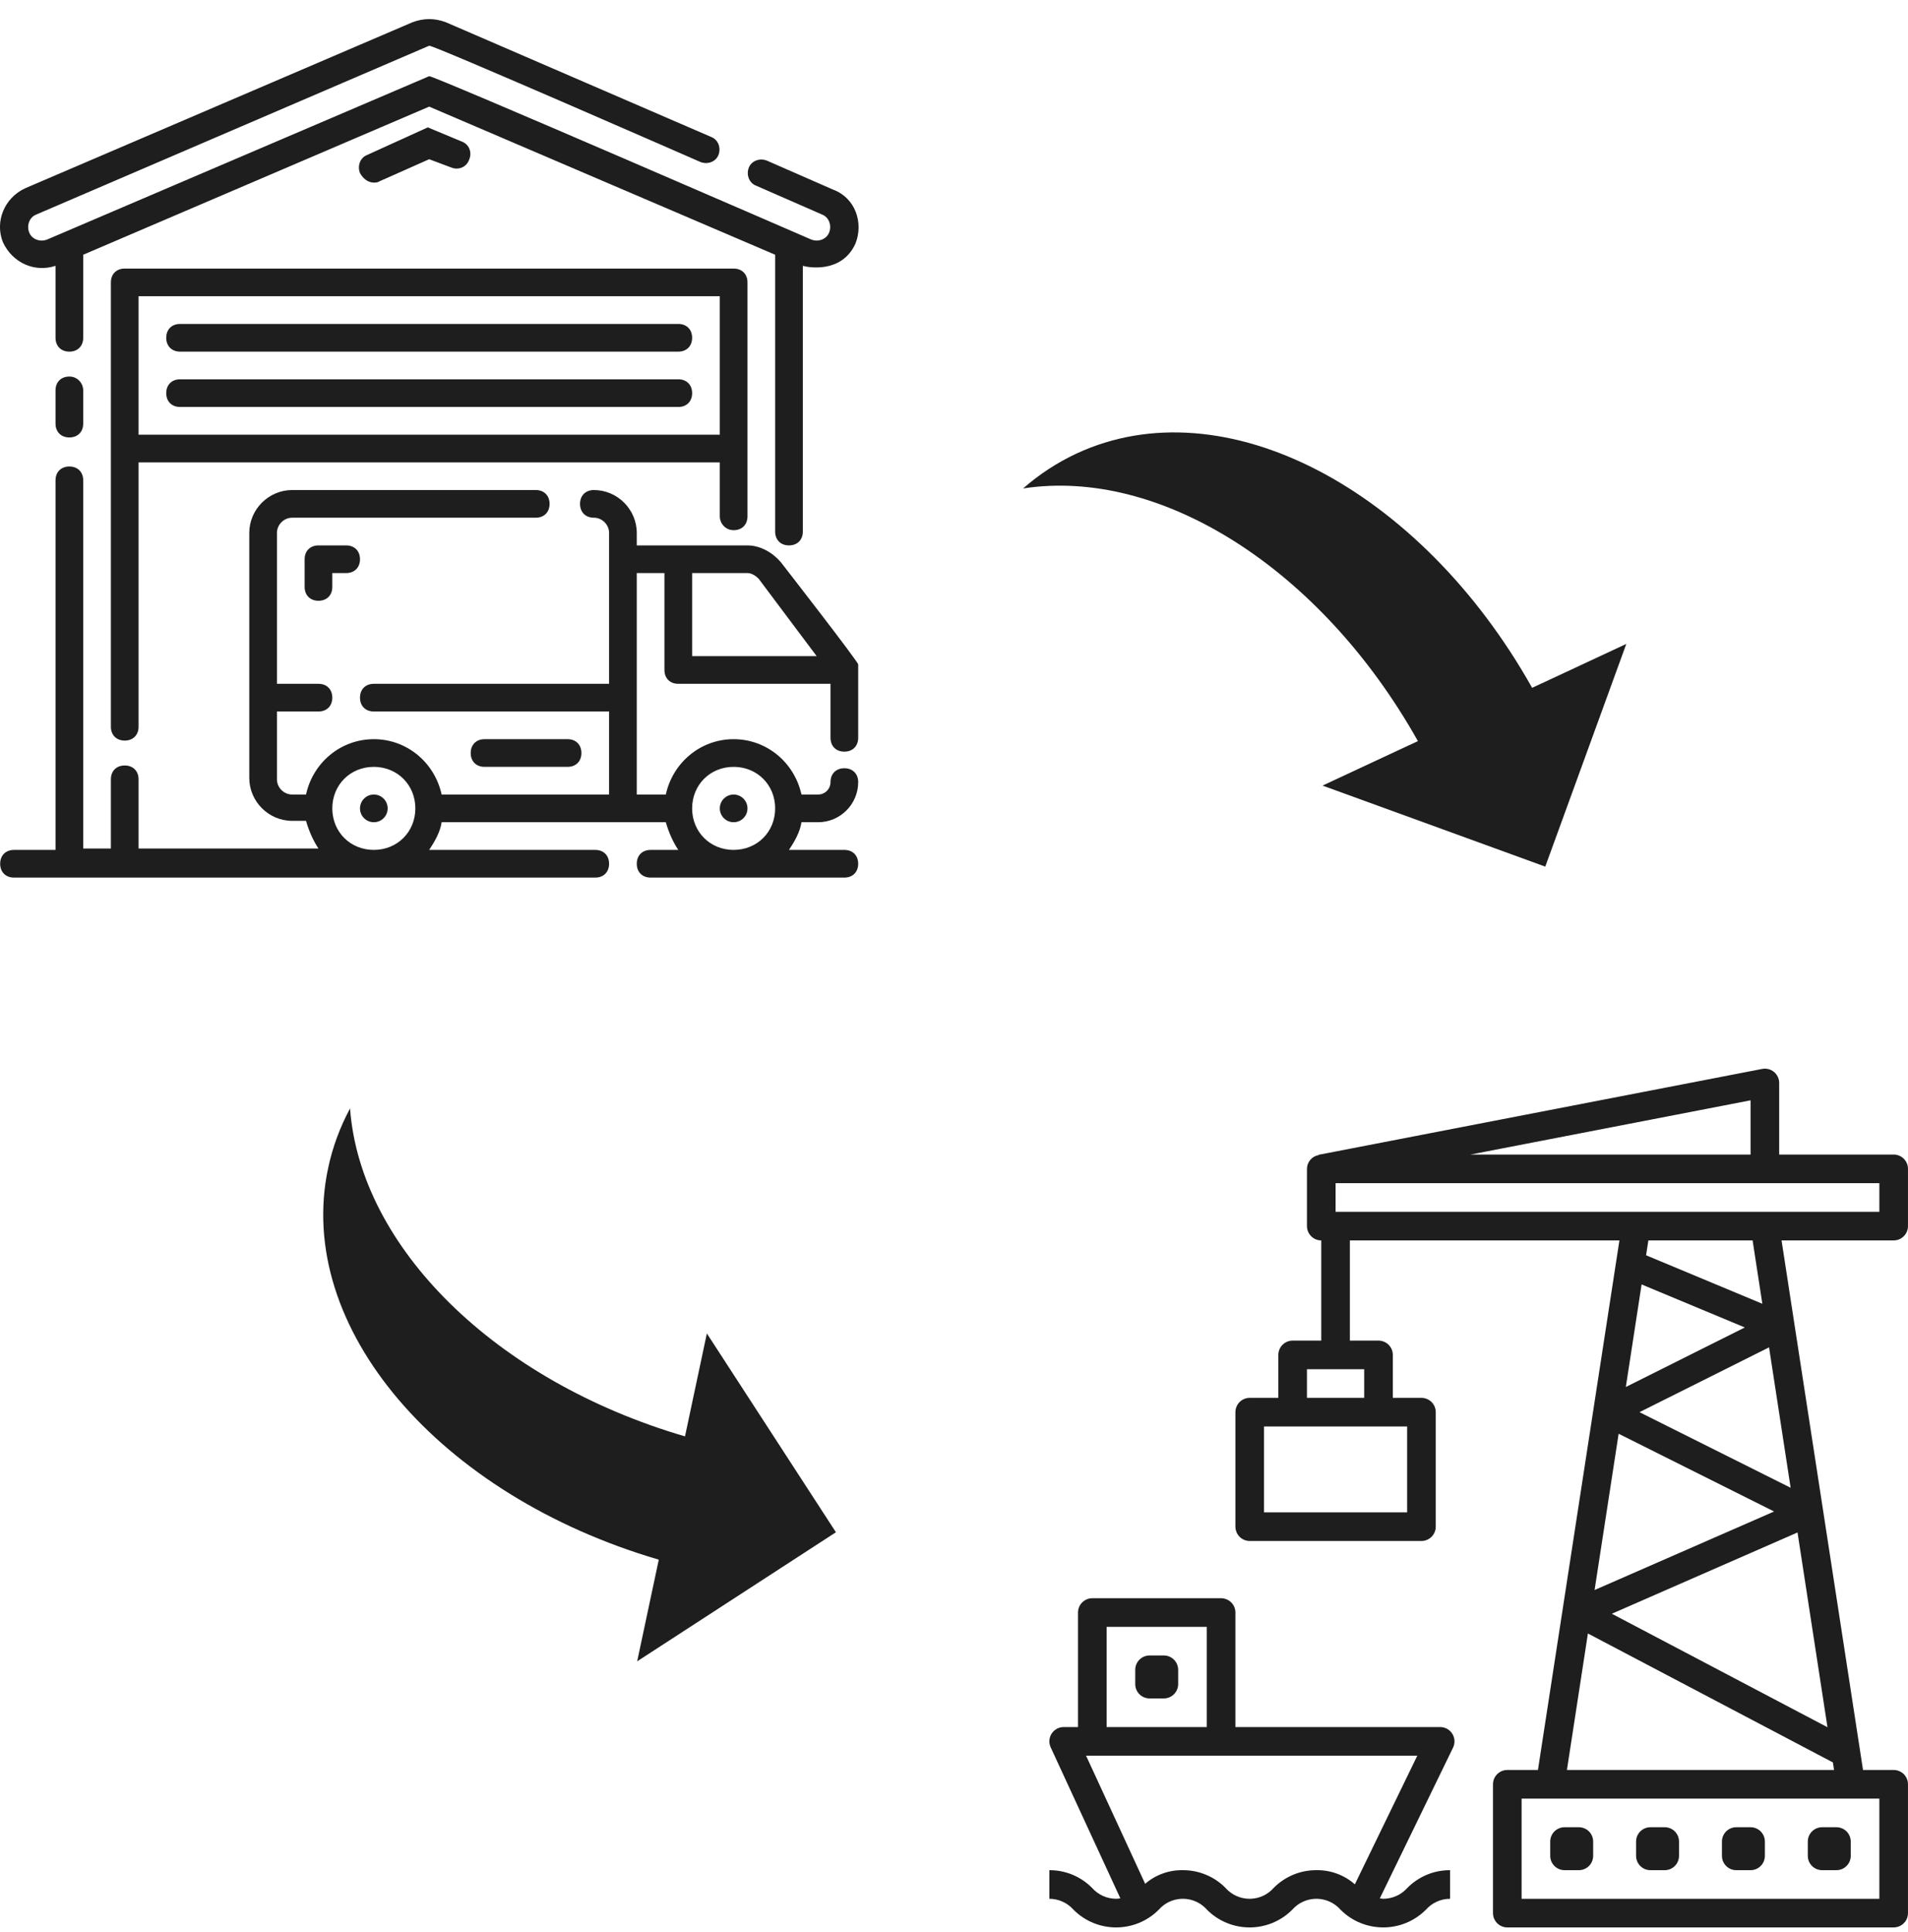
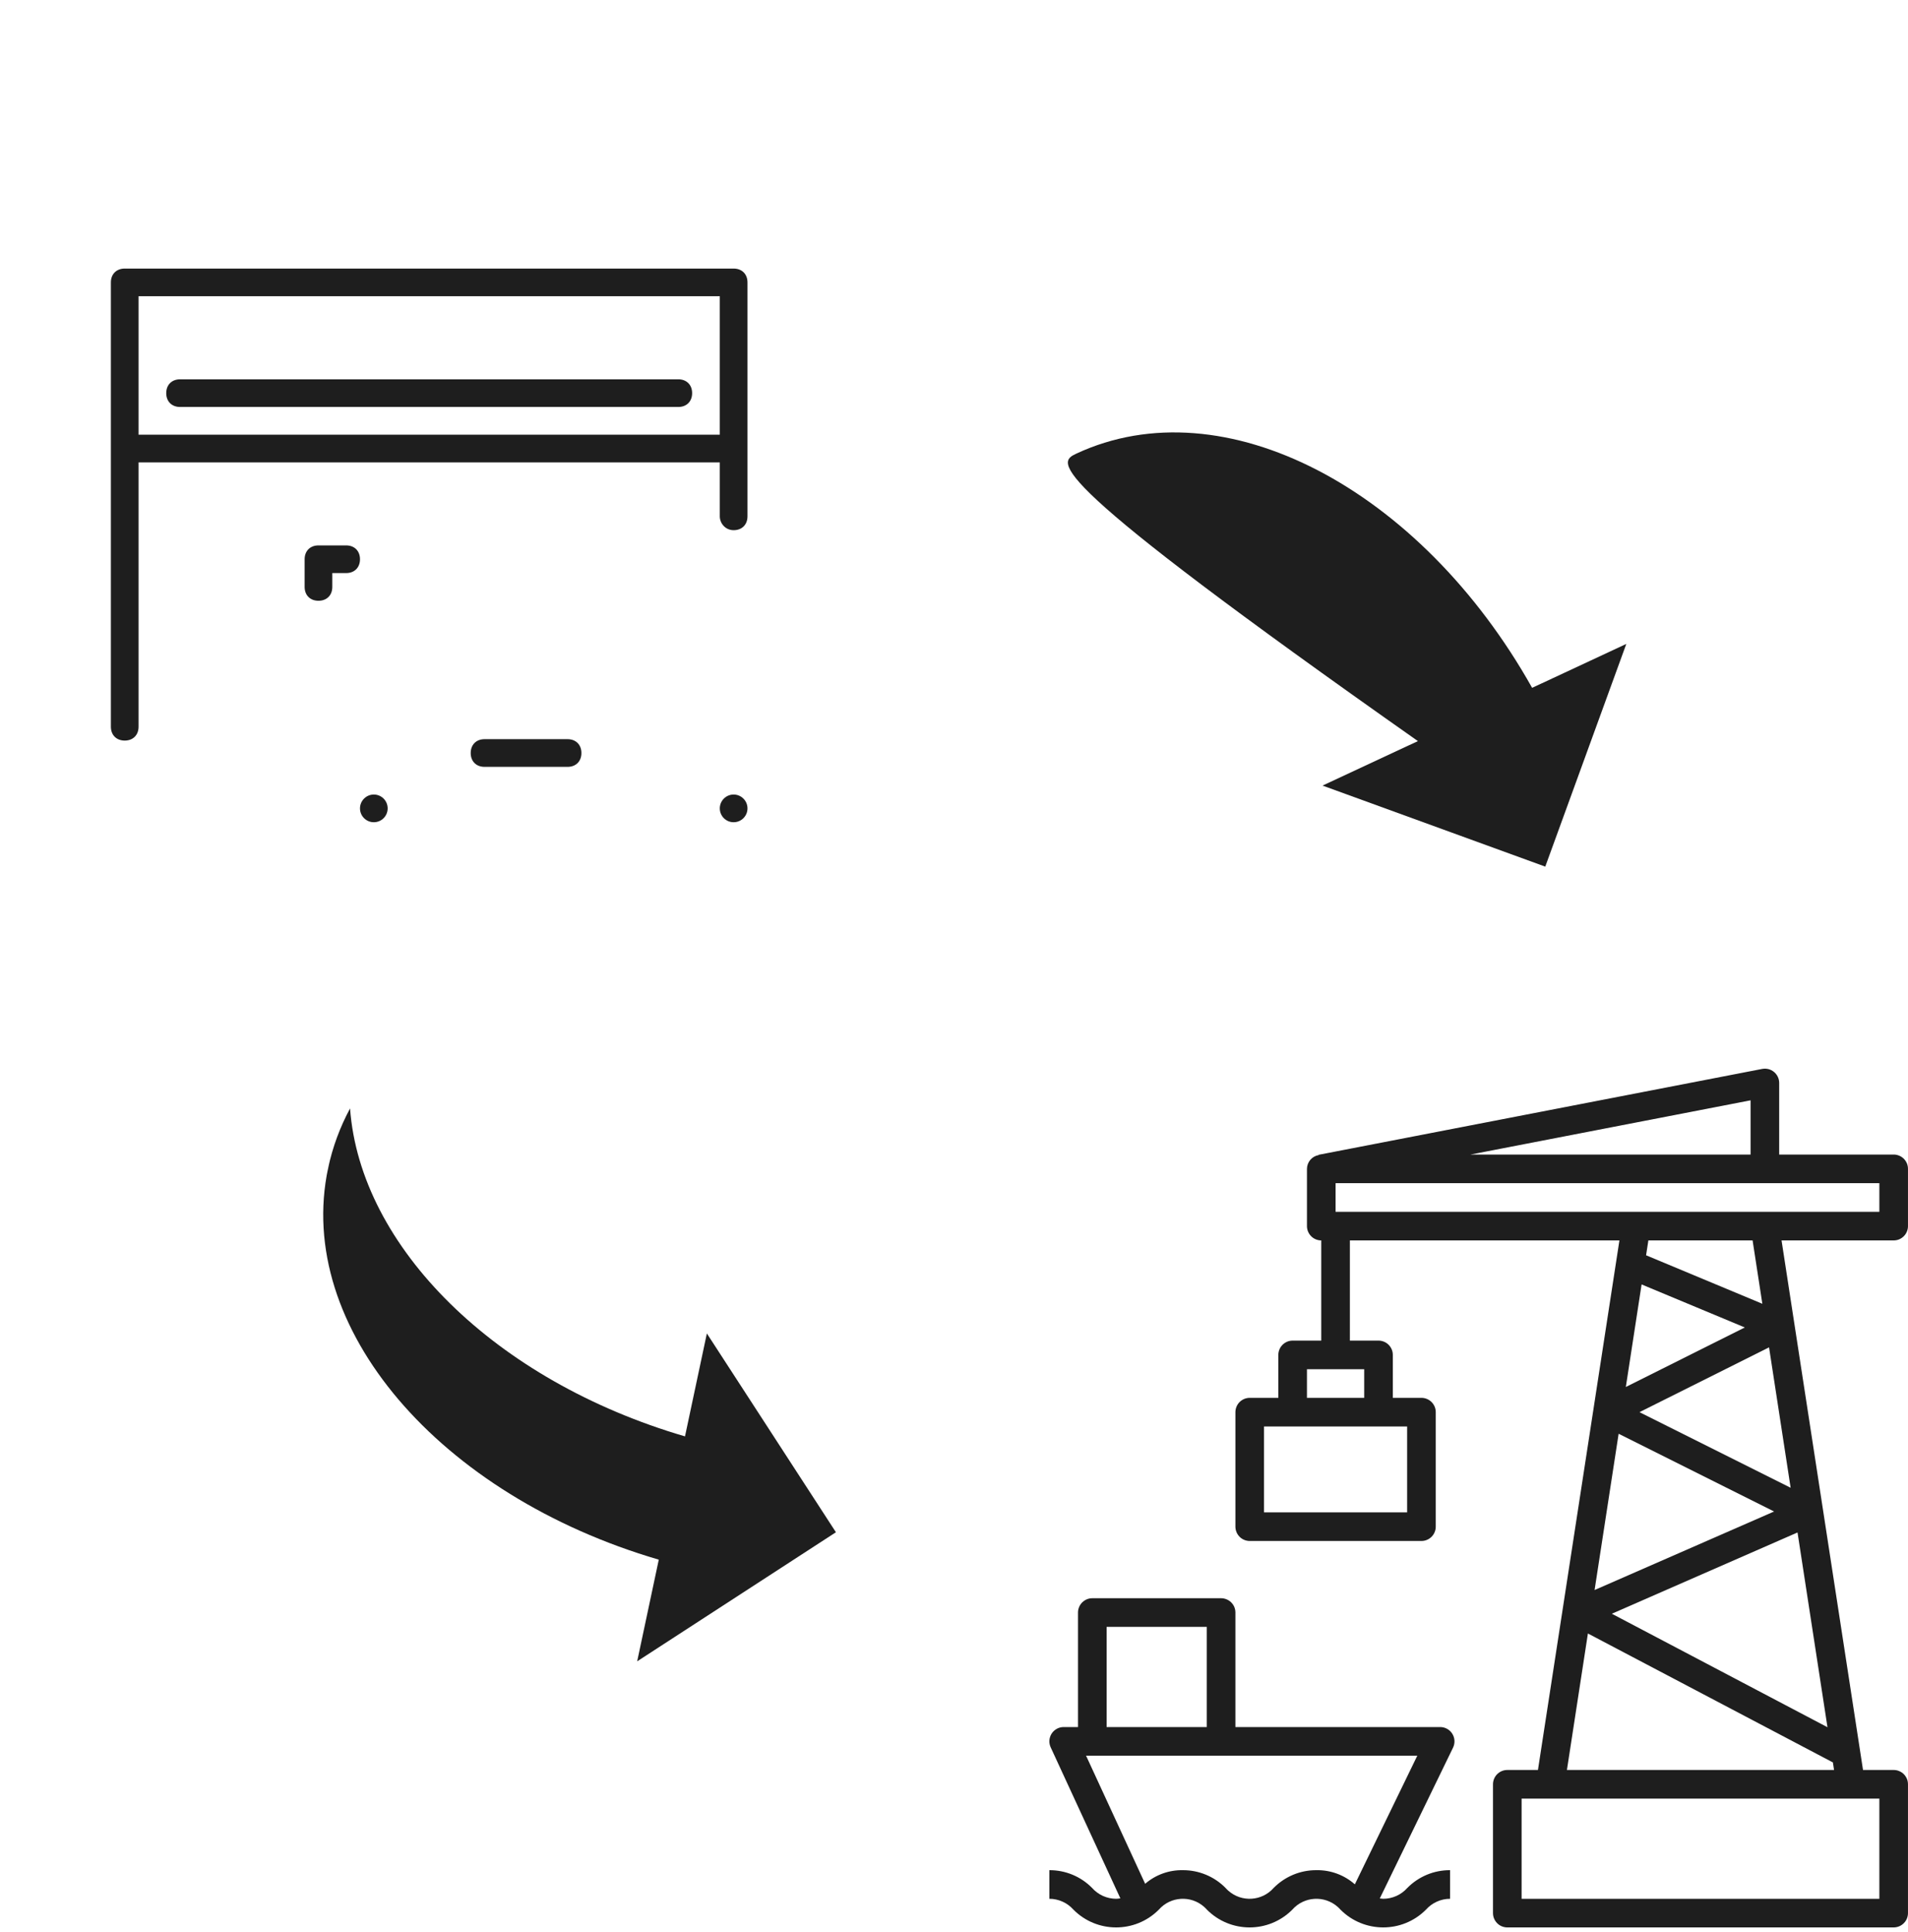
<svg xmlns="http://www.w3.org/2000/svg" width="80" height="81" viewBox="0 0 80 81" fill="none">
  <g clip-path="url(#clip0_34_368)">
-     <path d="M2.328 11.143V14.16C2.328 14.508 2.56 14.741 2.909 14.741C3.257 14.741 3.489 14.508 3.489 14.16V10.679L17.995 4.47L32.501 10.679V22.284C32.501 22.632 32.733 22.864 33.081 22.864C33.43 22.864 33.662 22.632 33.662 22.284V11.143C33.836 11.201 35.286 11.491 35.867 10.215C36.215 9.344 35.867 8.3 34.938 7.952L32.153 6.733C31.863 6.617 31.515 6.733 31.399 7.023C31.283 7.313 31.399 7.661 31.689 7.778L34.474 8.996C34.764 9.112 34.88 9.46 34.764 9.75C34.648 10.04 34.3 10.156 34.01 10.04C34.01 10.04 18.111 3.136 17.995 3.194L1.98 10.04C1.69 10.156 1.342 10.04 1.226 9.75C1.11 9.46 1.226 9.112 1.516 8.996L17.995 1.917C18.111 1.859 29.368 6.791 29.368 6.791C29.658 6.907 30.006 6.791 30.122 6.501C30.238 6.211 30.122 5.863 29.832 5.747L18.691 0.931C18.227 0.757 17.763 0.757 17.299 0.931L1.052 7.894C0.181 8.3 -0.225 9.286 0.123 10.156C0.53 11.027 1.458 11.433 2.328 11.143ZM2.909 15.785C2.56 15.785 2.328 16.017 2.328 16.365V17.758C2.328 18.106 2.56 18.338 2.909 18.338C3.257 18.338 3.489 18.106 3.489 17.758V16.365C3.489 16.075 3.257 15.785 2.909 15.785Z" fill="#1E1E1E" />
    <path d="M30.76 22.226C31.109 22.226 31.341 21.994 31.341 21.645V11.839C31.341 11.491 31.109 11.259 30.76 11.259H5.23C4.881 11.259 4.649 11.491 4.649 11.839V30.465C4.649 30.813 4.881 31.046 5.23 31.046C5.578 31.046 5.81 30.813 5.81 30.465V19.383H30.18V21.645C30.18 21.936 30.412 22.226 30.76 22.226ZM5.81 18.222V12.419H30.18V18.222H5.81Z" fill="#1E1E1E" />
-     <path d="M28.439 13.58H7.551C7.202 13.58 6.97 13.812 6.97 14.16C6.97 14.508 7.202 14.741 7.551 14.741H28.439C28.788 14.741 29.02 14.508 29.02 14.16C29.02 13.812 28.788 13.58 28.439 13.58ZM15.906 7.603L17.995 6.675L18.923 7.023C19.213 7.139 19.562 7.023 19.678 6.675C19.794 6.385 19.678 6.037 19.33 5.921L17.937 5.34L15.384 6.501C15.094 6.617 14.978 6.965 15.094 7.255C15.384 7.777 15.848 7.661 15.906 7.603ZM32.733 23.56C32.385 23.154 31.863 22.864 31.341 22.864H26.699V22.342C26.699 21.355 25.886 20.543 24.9 20.543C24.552 20.543 24.32 20.775 24.32 21.123C24.32 21.471 24.552 21.703 24.9 21.703C25.248 21.703 25.538 21.994 25.538 22.342V28.666H15.674C15.326 28.666 15.094 28.898 15.094 29.247C15.094 29.595 15.326 29.827 15.674 29.827H25.538V33.308H18.517C18.227 31.974 17.067 30.987 15.674 30.987C14.281 30.987 13.121 31.974 12.831 33.308H12.251C11.902 33.308 11.612 33.018 11.612 32.67V29.827H13.353C13.701 29.827 13.933 29.595 13.933 29.247C13.933 28.898 13.701 28.666 13.353 28.666H11.612V22.342C11.612 21.994 11.902 21.703 12.251 21.703H22.463C22.811 21.703 23.043 21.471 23.043 21.123C23.043 20.775 22.811 20.543 22.463 20.543H12.251C11.264 20.543 10.452 21.355 10.452 22.342V32.612C10.452 33.599 11.264 34.411 12.251 34.411H12.831C12.947 34.817 13.121 35.223 13.353 35.571H5.81V32.67C5.81 32.322 5.578 32.09 5.23 32.09C4.881 32.09 4.649 32.322 4.649 32.67V35.571H3.489V20.137C3.489 19.789 3.257 19.556 2.909 19.556C2.56 19.556 2.328 19.789 2.328 20.137V35.629H0.588C0.239 35.629 0.007 35.861 0.007 36.21C0.007 36.558 0.239 36.79 0.588 36.79H24.958C25.306 36.79 25.538 36.558 25.538 36.21C25.538 35.861 25.306 35.629 24.958 35.629H17.995C18.227 35.281 18.459 34.875 18.517 34.469H27.917C28.033 34.875 28.207 35.281 28.439 35.629H27.279C26.931 35.629 26.699 35.861 26.699 36.21C26.699 36.558 26.931 36.79 27.279 36.79H35.402C35.751 36.79 35.983 36.558 35.983 36.21C35.983 35.861 35.751 35.629 35.402 35.629H33.081C33.313 35.281 33.546 34.875 33.604 34.469H34.3C35.228 34.469 35.983 33.715 35.983 32.786C35.983 32.438 35.751 32.206 35.402 32.206C35.054 32.206 34.822 32.438 34.822 32.786C34.822 33.076 34.59 33.308 34.3 33.308H33.604C33.313 31.974 32.153 30.987 30.76 30.987C29.368 30.987 28.207 31.974 27.917 33.308H26.699V24.024H27.859V28.086C27.859 28.434 28.091 28.666 28.439 28.666H34.822V30.929C34.822 31.277 35.054 31.51 35.402 31.51C35.751 31.51 35.983 31.277 35.983 30.929V27.854C35.983 27.738 32.733 23.56 32.733 23.56ZM15.674 35.629C14.688 35.629 13.933 34.875 13.933 33.889C13.933 32.902 14.688 32.148 15.674 32.148C16.66 32.148 17.415 32.902 17.415 33.889C17.415 34.875 16.66 35.629 15.674 35.629ZM30.76 32.148C31.747 32.148 32.501 32.902 32.501 33.889C32.501 34.875 31.747 35.629 30.76 35.629C29.774 35.629 29.02 34.875 29.02 33.889C29.02 32.902 29.774 32.148 30.76 32.148ZM29.02 27.506V24.024H31.341C31.515 24.024 31.689 24.14 31.805 24.256L34.242 27.506H29.02Z" fill="#1E1E1E" />
    <path d="M13.353 22.864C13.005 22.864 12.773 23.096 12.773 23.444V24.605C12.773 24.953 13.005 25.185 13.353 25.185C13.701 25.185 13.933 24.953 13.933 24.605V24.024H14.514C14.862 24.024 15.094 23.792 15.094 23.444C15.094 23.096 14.862 22.864 14.514 22.864H13.353ZM23.797 32.148C24.146 32.148 24.378 31.916 24.378 31.568C24.378 31.22 24.146 30.987 23.797 30.987H20.316C19.968 30.987 19.736 31.22 19.736 31.568C19.736 31.916 19.968 32.148 20.316 32.148H23.797ZM28.439 15.901H7.551C7.202 15.901 6.97 16.133 6.97 16.481C6.97 16.829 7.202 17.061 7.551 17.061H28.439C28.788 17.061 29.02 16.829 29.02 16.481C29.02 16.133 28.788 15.901 28.439 15.901Z" fill="#1E1E1E" />
    <path d="M15.674 34.469C15.995 34.469 16.254 34.209 16.254 33.889C16.254 33.568 15.995 33.308 15.674 33.308C15.354 33.308 15.094 33.568 15.094 33.889C15.094 34.209 15.354 34.469 15.674 34.469Z" fill="#1E1E1E" />
    <path d="M30.76 34.469C31.081 34.469 31.341 34.209 31.341 33.889C31.341 33.568 31.081 33.308 30.76 33.308C30.44 33.308 30.18 33.568 30.18 33.889C30.18 34.209 30.44 34.469 30.76 34.469Z" fill="#1E1E1E" />
    <g clip-path="url(#clip1_34_368)">
-       <path d="M48.799 69.4H48.199C48.04 69.4 47.887 69.463 47.775 69.576C47.662 69.688 47.599 69.841 47.599 70V70.6C47.599 70.759 47.662 70.912 47.775 71.024C47.887 71.137 48.04 71.2 48.199 71.2H48.799C48.958 71.2 49.111 71.137 49.223 71.024C49.336 70.912 49.399 70.759 49.399 70.6V70C49.399 69.841 49.336 69.688 49.223 69.576C49.111 69.463 48.958 69.4 48.799 69.4ZM76.999 76.6H76.399C76.24 76.6 76.087 76.663 75.975 76.775C75.862 76.888 75.799 77.041 75.799 77.2V77.8C75.799 77.959 75.862 78.112 75.975 78.224C76.087 78.337 76.24 78.4 76.399 78.4H76.999C77.158 78.4 77.311 78.337 77.423 78.224C77.536 78.112 77.599 77.959 77.599 77.8V77.2C77.599 77.041 77.536 76.888 77.423 76.775C77.311 76.663 77.158 76.6 76.999 76.6ZM73.399 76.6H72.799C72.64 76.6 72.487 76.663 72.375 76.775C72.262 76.888 72.199 77.041 72.199 77.2V77.8C72.199 77.959 72.262 78.112 72.375 78.224C72.487 78.337 72.64 78.4 72.799 78.4H73.399C73.558 78.4 73.711 78.337 73.823 78.224C73.936 78.112 73.999 77.959 73.999 77.8V77.2C73.999 77.041 73.936 76.888 73.823 76.775C73.711 76.663 73.558 76.6 73.399 76.6ZM69.799 76.6H69.199C69.04 76.6 68.887 76.663 68.775 76.775C68.662 76.888 68.599 77.041 68.599 77.2V77.8C68.599 77.959 68.662 78.112 68.775 78.224C68.887 78.337 69.04 78.4 69.199 78.4H69.799C69.958 78.4 70.111 78.337 70.223 78.224C70.336 78.112 70.399 77.959 70.399 77.8V77.2C70.399 77.041 70.336 76.888 70.223 76.775C70.111 76.663 69.958 76.6 69.799 76.6ZM66.199 76.6H65.599C65.44 76.6 65.287 76.663 65.175 76.775C65.062 76.888 64.999 77.041 64.999 77.2V77.8C64.999 77.959 65.062 78.112 65.175 78.224C65.287 78.337 65.44 78.4 65.599 78.4H66.199C66.358 78.4 66.511 78.337 66.623 78.224C66.736 78.112 66.799 77.959 66.799 77.8V77.2C66.799 77.041 66.736 76.888 66.623 76.775C66.511 76.663 66.358 76.6 66.199 76.6Z" fill="#1E1E1E" />
      <path d="M79.4 48.4H74.599V45.4C74.599 45.312 74.58 45.224 74.542 45.144C74.504 45.064 74.449 44.993 74.381 44.937C74.313 44.881 74.233 44.84 74.147 44.818C74.061 44.797 73.972 44.794 73.885 44.811L55.285 48.411L55.287 48.423C55.151 48.447 55.028 48.518 54.939 48.623C54.85 48.729 54.8 48.862 54.799 49V51.4C54.799 51.479 54.815 51.557 54.845 51.63C54.875 51.702 54.919 51.768 54.975 51.824C55.03 51.88 55.096 51.924 55.169 51.954C55.242 51.984 55.32 52 55.398 52H55.399V56.2H54.199C54.12 56.2 54.042 56.215 53.97 56.245C53.897 56.276 53.831 56.32 53.775 56.375C53.719 56.431 53.675 56.497 53.645 56.57C53.615 56.643 53.599 56.721 53.599 56.799V58.6H52.399C52.32 58.6 52.242 58.615 52.17 58.645C52.097 58.676 52.031 58.72 51.975 58.775C51.919 58.831 51.875 58.897 51.845 58.97C51.815 59.043 51.799 59.12 51.799 59.199V64C51.799 64.079 51.815 64.157 51.845 64.229C51.875 64.302 51.919 64.368 51.975 64.424C52.03 64.48 52.096 64.524 52.169 64.554C52.242 64.584 52.32 64.6 52.398 64.6H59.599C59.678 64.6 59.756 64.585 59.829 64.554C59.901 64.524 59.968 64.48 60.023 64.424C60.079 64.369 60.123 64.303 60.153 64.23C60.184 64.157 60.199 64.079 60.199 64.001V59.2C60.199 59.121 60.184 59.043 60.154 58.97C60.123 58.898 60.079 58.831 60.024 58.776C59.968 58.72 59.902 58.676 59.829 58.646C59.757 58.615 59.679 58.6 59.6 58.6H58.399V56.8C58.399 56.721 58.384 56.643 58.354 56.571C58.324 56.498 58.279 56.432 58.224 56.376C58.168 56.32 58.102 56.276 58.029 56.246C57.956 56.216 57.879 56.2 57.8 56.2H56.599V52H67.9L64.484 74.2H63.199C63.12 74.2 63.042 74.215 62.97 74.245C62.897 74.275 62.831 74.32 62.775 74.375C62.719 74.431 62.675 74.497 62.645 74.57C62.615 74.642 62.599 74.72 62.599 74.799V80.2C62.599 80.278 62.614 80.356 62.645 80.429C62.675 80.502 62.719 80.568 62.775 80.624C62.83 80.68 62.896 80.724 62.969 80.754C63.042 80.784 63.12 80.8 63.198 80.8H79.399C79.478 80.8 79.556 80.784 79.629 80.754C79.701 80.724 79.767 80.68 79.823 80.624C79.879 80.569 79.923 80.503 79.953 80.43C79.983 80.357 79.999 80.279 79.999 80.201V74.8C79.999 74.721 79.984 74.643 79.954 74.57C79.923 74.498 79.879 74.431 79.824 74.376C79.768 74.32 79.702 74.276 79.629 74.246C79.556 74.215 79.478 74.2 79.4 74.2H78.114L74.698 52H79.399C79.478 52 79.556 51.985 79.629 51.955C79.701 51.924 79.767 51.88 79.823 51.825C79.879 51.769 79.923 51.703 79.953 51.63C79.983 51.557 79.999 51.479 79.999 51.401V49C79.999 48.921 79.984 48.843 79.954 48.77C79.923 48.698 79.879 48.632 79.824 48.576C79.768 48.52 79.702 48.476 79.629 48.446C79.556 48.416 79.478 48.4 79.4 48.4ZM73.399 46.127V48.4H61.656L73.399 46.127ZM58.999 59.8V63.4H52.999V59.8H58.999ZM57.199 57.4V58.6H54.799V57.4H57.199ZM67.867 60.105L74.385 63.364L66.859 66.656L67.867 60.105ZM73.158 55.649L68.169 58.144L68.83 53.845L73.158 55.649ZM69.018 52.623L69.114 52H73.484L73.893 54.656L69.018 52.623ZM78.799 75.4V79.6H63.799V75.4H78.799ZM76.899 74.2H65.699L66.579 68.478L76.851 73.883L76.899 74.2ZM76.624 72.408L67.582 67.65L75.368 64.243L76.624 72.408ZM75.079 62.369L68.741 59.2L74.174 56.483L75.079 62.369ZM78.799 50.8H55.999V49.6H78.799V50.8Z" fill="#1E1E1E" />
      <path d="M60.893 72.682C60.84 72.596 60.764 72.524 60.675 72.475C60.587 72.426 60.486 72.4 60.385 72.4H51.799V67.6C51.799 67.521 51.784 67.443 51.754 67.37C51.724 67.298 51.679 67.231 51.624 67.176C51.568 67.12 51.502 67.076 51.429 67.046C51.356 67.016 51.279 67 51.2 67H45.799C45.72 67 45.642 67.015 45.57 67.045C45.497 67.076 45.431 67.12 45.375 67.175C45.319 67.231 45.275 67.297 45.245 67.37C45.215 67.442 45.199 67.52 45.199 67.599V72.4H44.599C44.498 72.4 44.399 72.425 44.311 72.473C44.223 72.522 44.148 72.591 44.093 72.676C44.039 72.761 44.007 72.858 44 72.959C43.993 73.059 44.012 73.16 44.054 73.251L46.975 79.581C46.916 79.591 46.857 79.598 46.798 79.6C46.607 79.599 46.419 79.558 46.245 79.48C46.071 79.401 45.916 79.287 45.789 79.144C45.556 78.907 45.277 78.719 44.969 78.591C44.662 78.464 44.332 78.398 43.999 78.4V79.6C44.19 79.6 44.378 79.641 44.552 79.72C44.726 79.798 44.881 79.912 45.008 80.055C45.99 81.044 47.588 81.049 48.577 80.066L48.588 80.055C49.078 79.498 49.927 79.445 50.484 79.935C50.527 79.973 50.566 80.013 50.604 80.055C51.587 81.044 53.185 81.049 54.174 80.066L54.184 80.056C54.677 79.497 55.529 79.445 56.087 79.938C56.129 79.974 56.168 80.014 56.205 80.056C57.191 81.045 58.792 81.048 59.781 80.063L59.788 80.056C59.915 79.913 60.071 79.798 60.245 79.72C60.419 79.641 60.608 79.6 60.799 79.6V78.4C60.466 78.398 60.136 78.463 59.828 78.591C59.521 78.719 59.242 78.907 59.008 79.144C58.881 79.287 58.725 79.401 58.551 79.48C58.377 79.558 58.188 79.599 57.997 79.6C57.949 79.597 57.901 79.592 57.853 79.585L60.925 73.262C60.969 73.17 60.989 73.069 60.984 72.968C60.978 72.866 60.947 72.768 60.893 72.682ZM46.399 68.2H50.599V72.4H46.399V68.2ZM56.807 78.994C56.363 78.601 55.787 78.389 55.194 78.4C54.861 78.398 54.531 78.463 54.224 78.591C53.916 78.719 53.637 78.907 53.403 79.144C52.912 79.701 52.062 79.755 51.505 79.264C51.463 79.227 51.423 79.187 51.386 79.145C51.152 78.907 50.873 78.719 50.566 78.592C50.258 78.464 49.928 78.398 49.596 78.4C49.016 78.389 48.453 78.592 48.015 78.971L45.537 73.6H59.426L56.807 78.994Z" fill="#1E1E1E" />
    </g>
    <g clip-path="url(#clip2_34_368)">
-       <path d="M64.24 28.835L68.189 26.994L64.791 36.33L55.453 32.933L59.451 31.068C55.386 23.828 48.651 19.587 42.897 20.477C43.565 19.892 44.31 19.4 45.129 19.017C51.319 16.131 59.554 20.489 64.24 28.835Z" fill="#1E1E1E" />
+       <path d="M64.24 28.835L68.189 26.994L64.791 36.33L55.453 32.933L59.451 31.068C43.565 19.892 44.31 19.4 45.129 19.017C51.319 16.131 59.554 20.489 64.24 28.835Z" fill="#1E1E1E" />
    </g>
    <g clip-path="url(#clip3_34_368)">
      <path d="M27.622 65.383L26.716 69.645L35.049 64.234L29.638 55.9L28.721 60.215C20.751 57.883 15.104 52.274 14.677 46.467C14.257 47.249 13.945 48.086 13.757 48.971C12.337 55.652 18.435 62.695 27.622 65.383Z" fill="#1E1E1E" />
    </g>
  </g>
  <defs>
    <clipPath id="clip0_34_368">
      <rect width="80" height="80" fill="white" transform="translate(-0.001 0.8)" />
    </clipPath>
    <clipPath id="clip1_34_368">
      <rect width="40" height="40" fill="white" transform="translate(39.999 40.8)" />
    </clipPath>
    <clipPath id="clip2_34_368">
      <rect width="24" height="24" fill="white" transform="translate(51.143 42.694) rotate(-115)" />
    </clipPath>
    <clipPath id="clip3_34_368">
      <rect width="24" height="24" fill="white" transform="matrix(-0.978 -0.208 -0.208 0.978 38.18 49.504)" />
    </clipPath>
  </defs>
</svg>